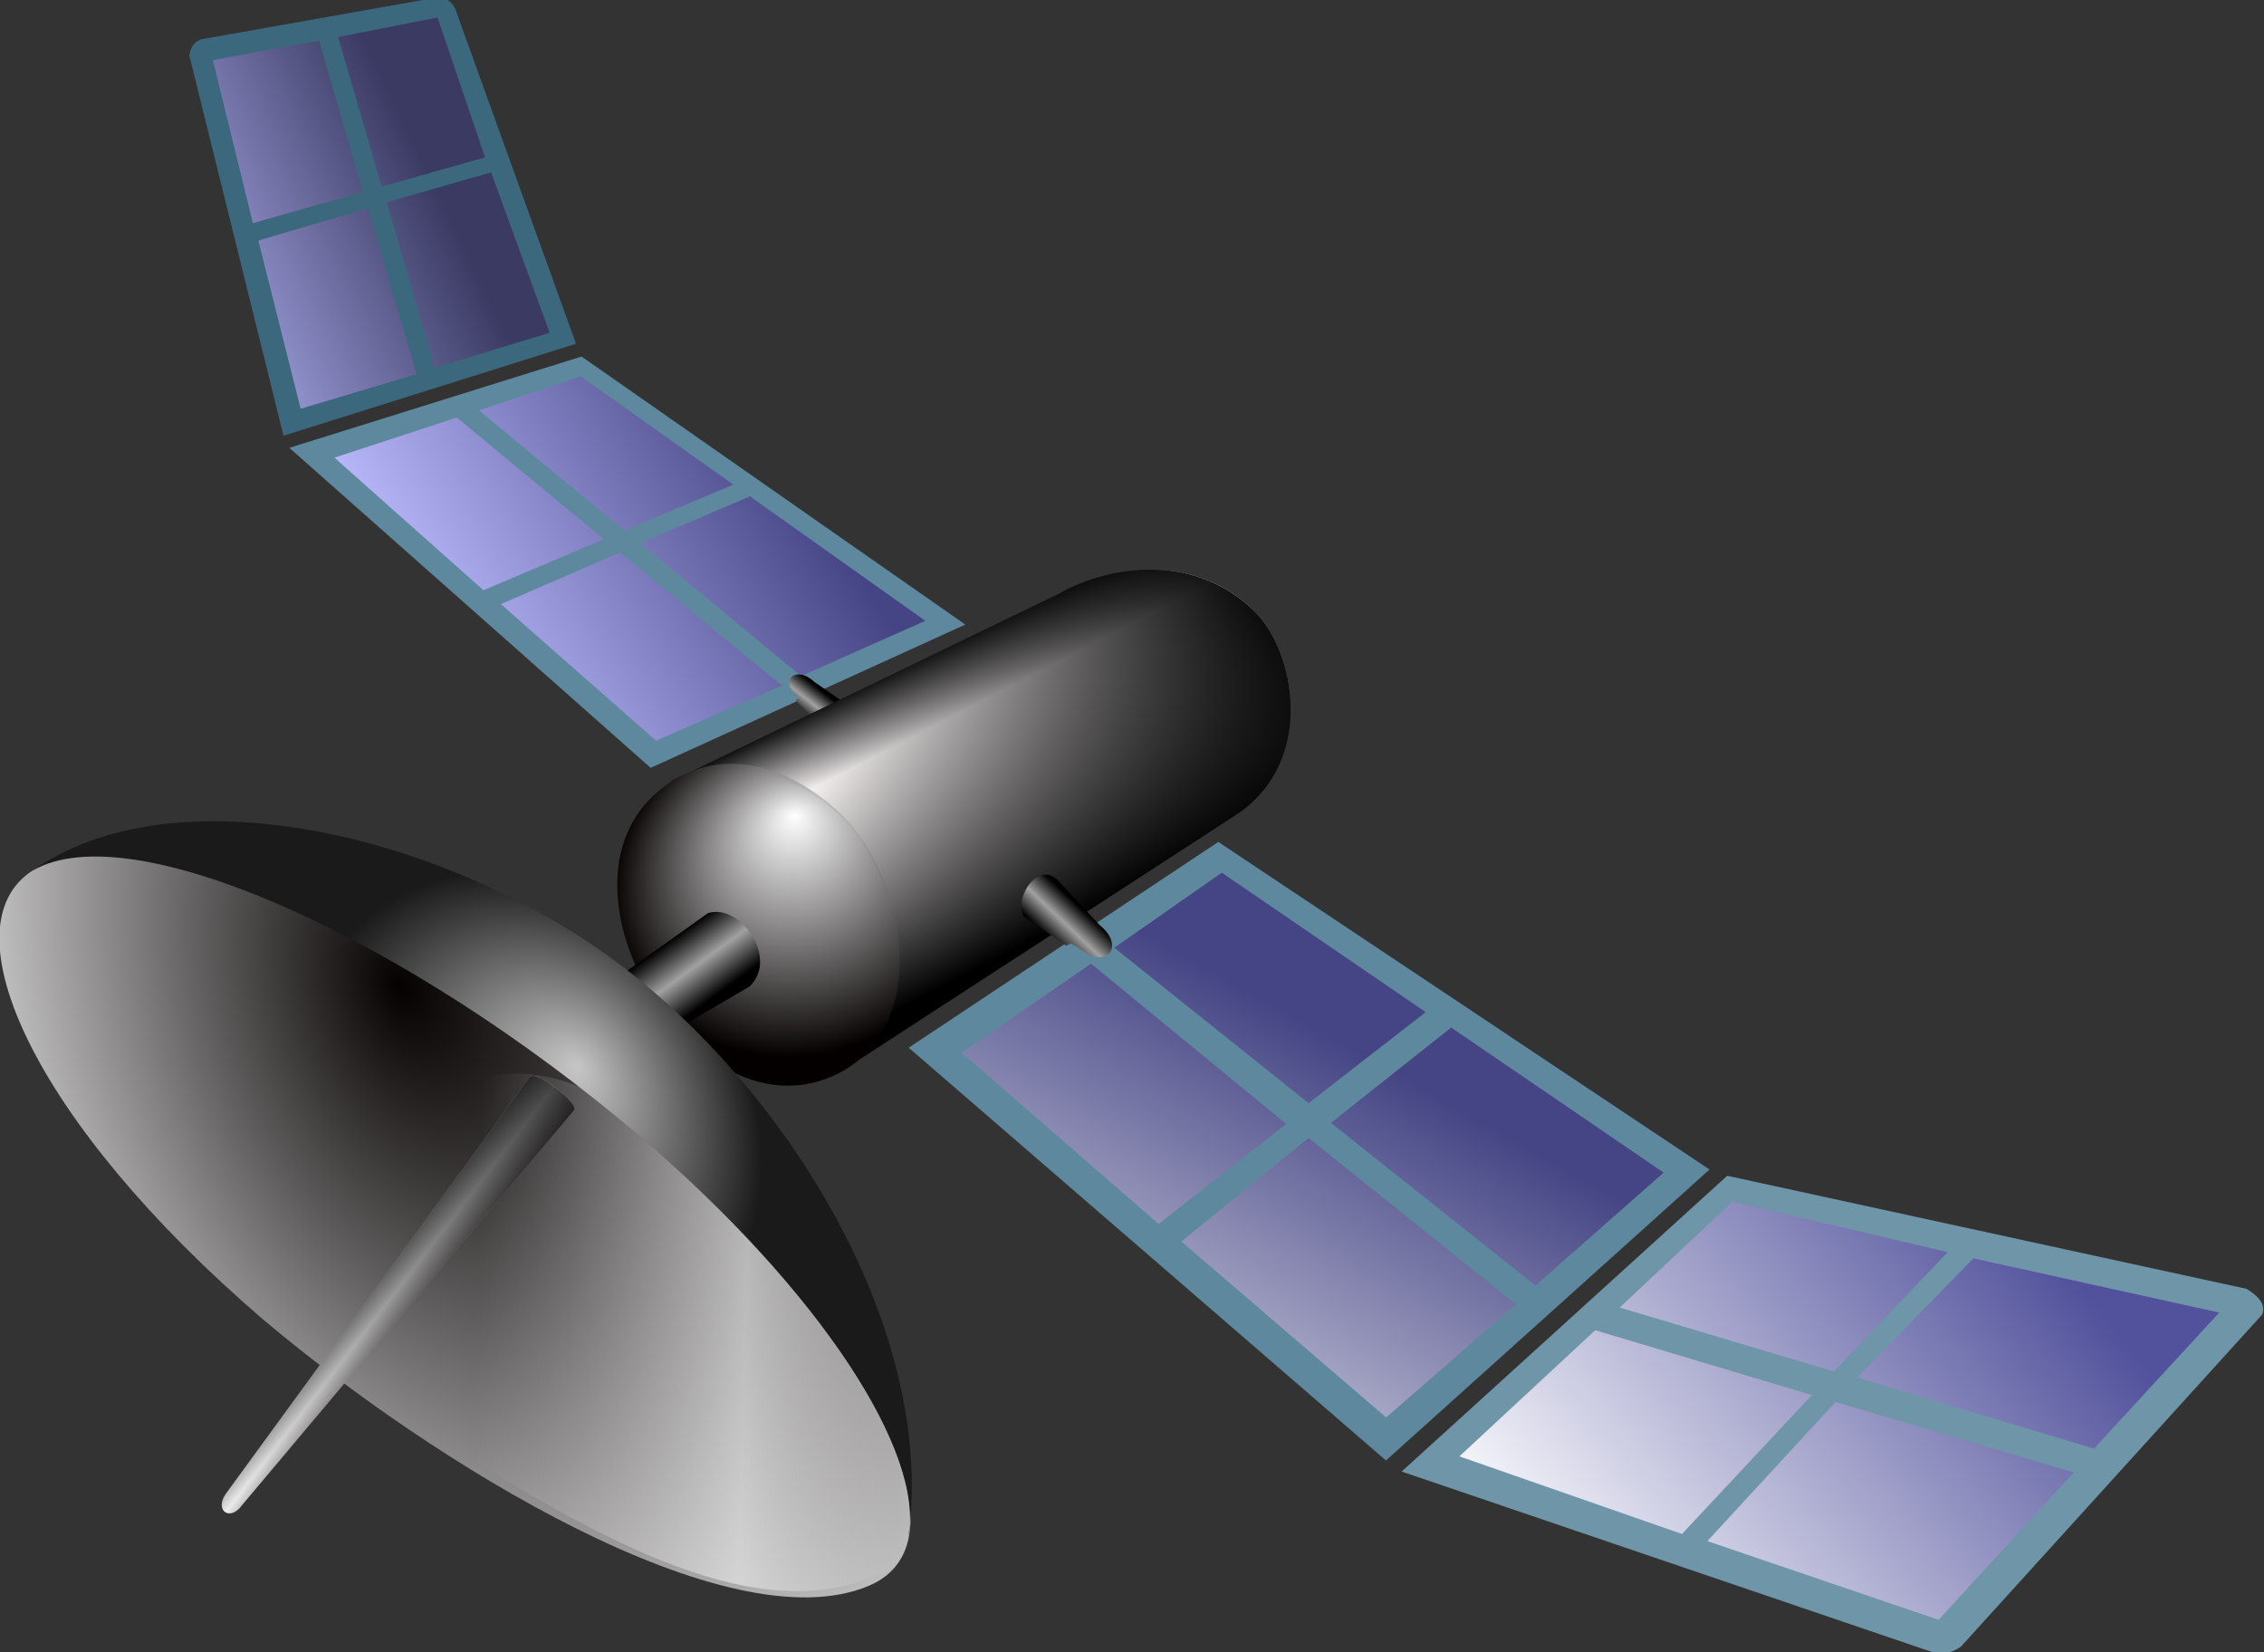
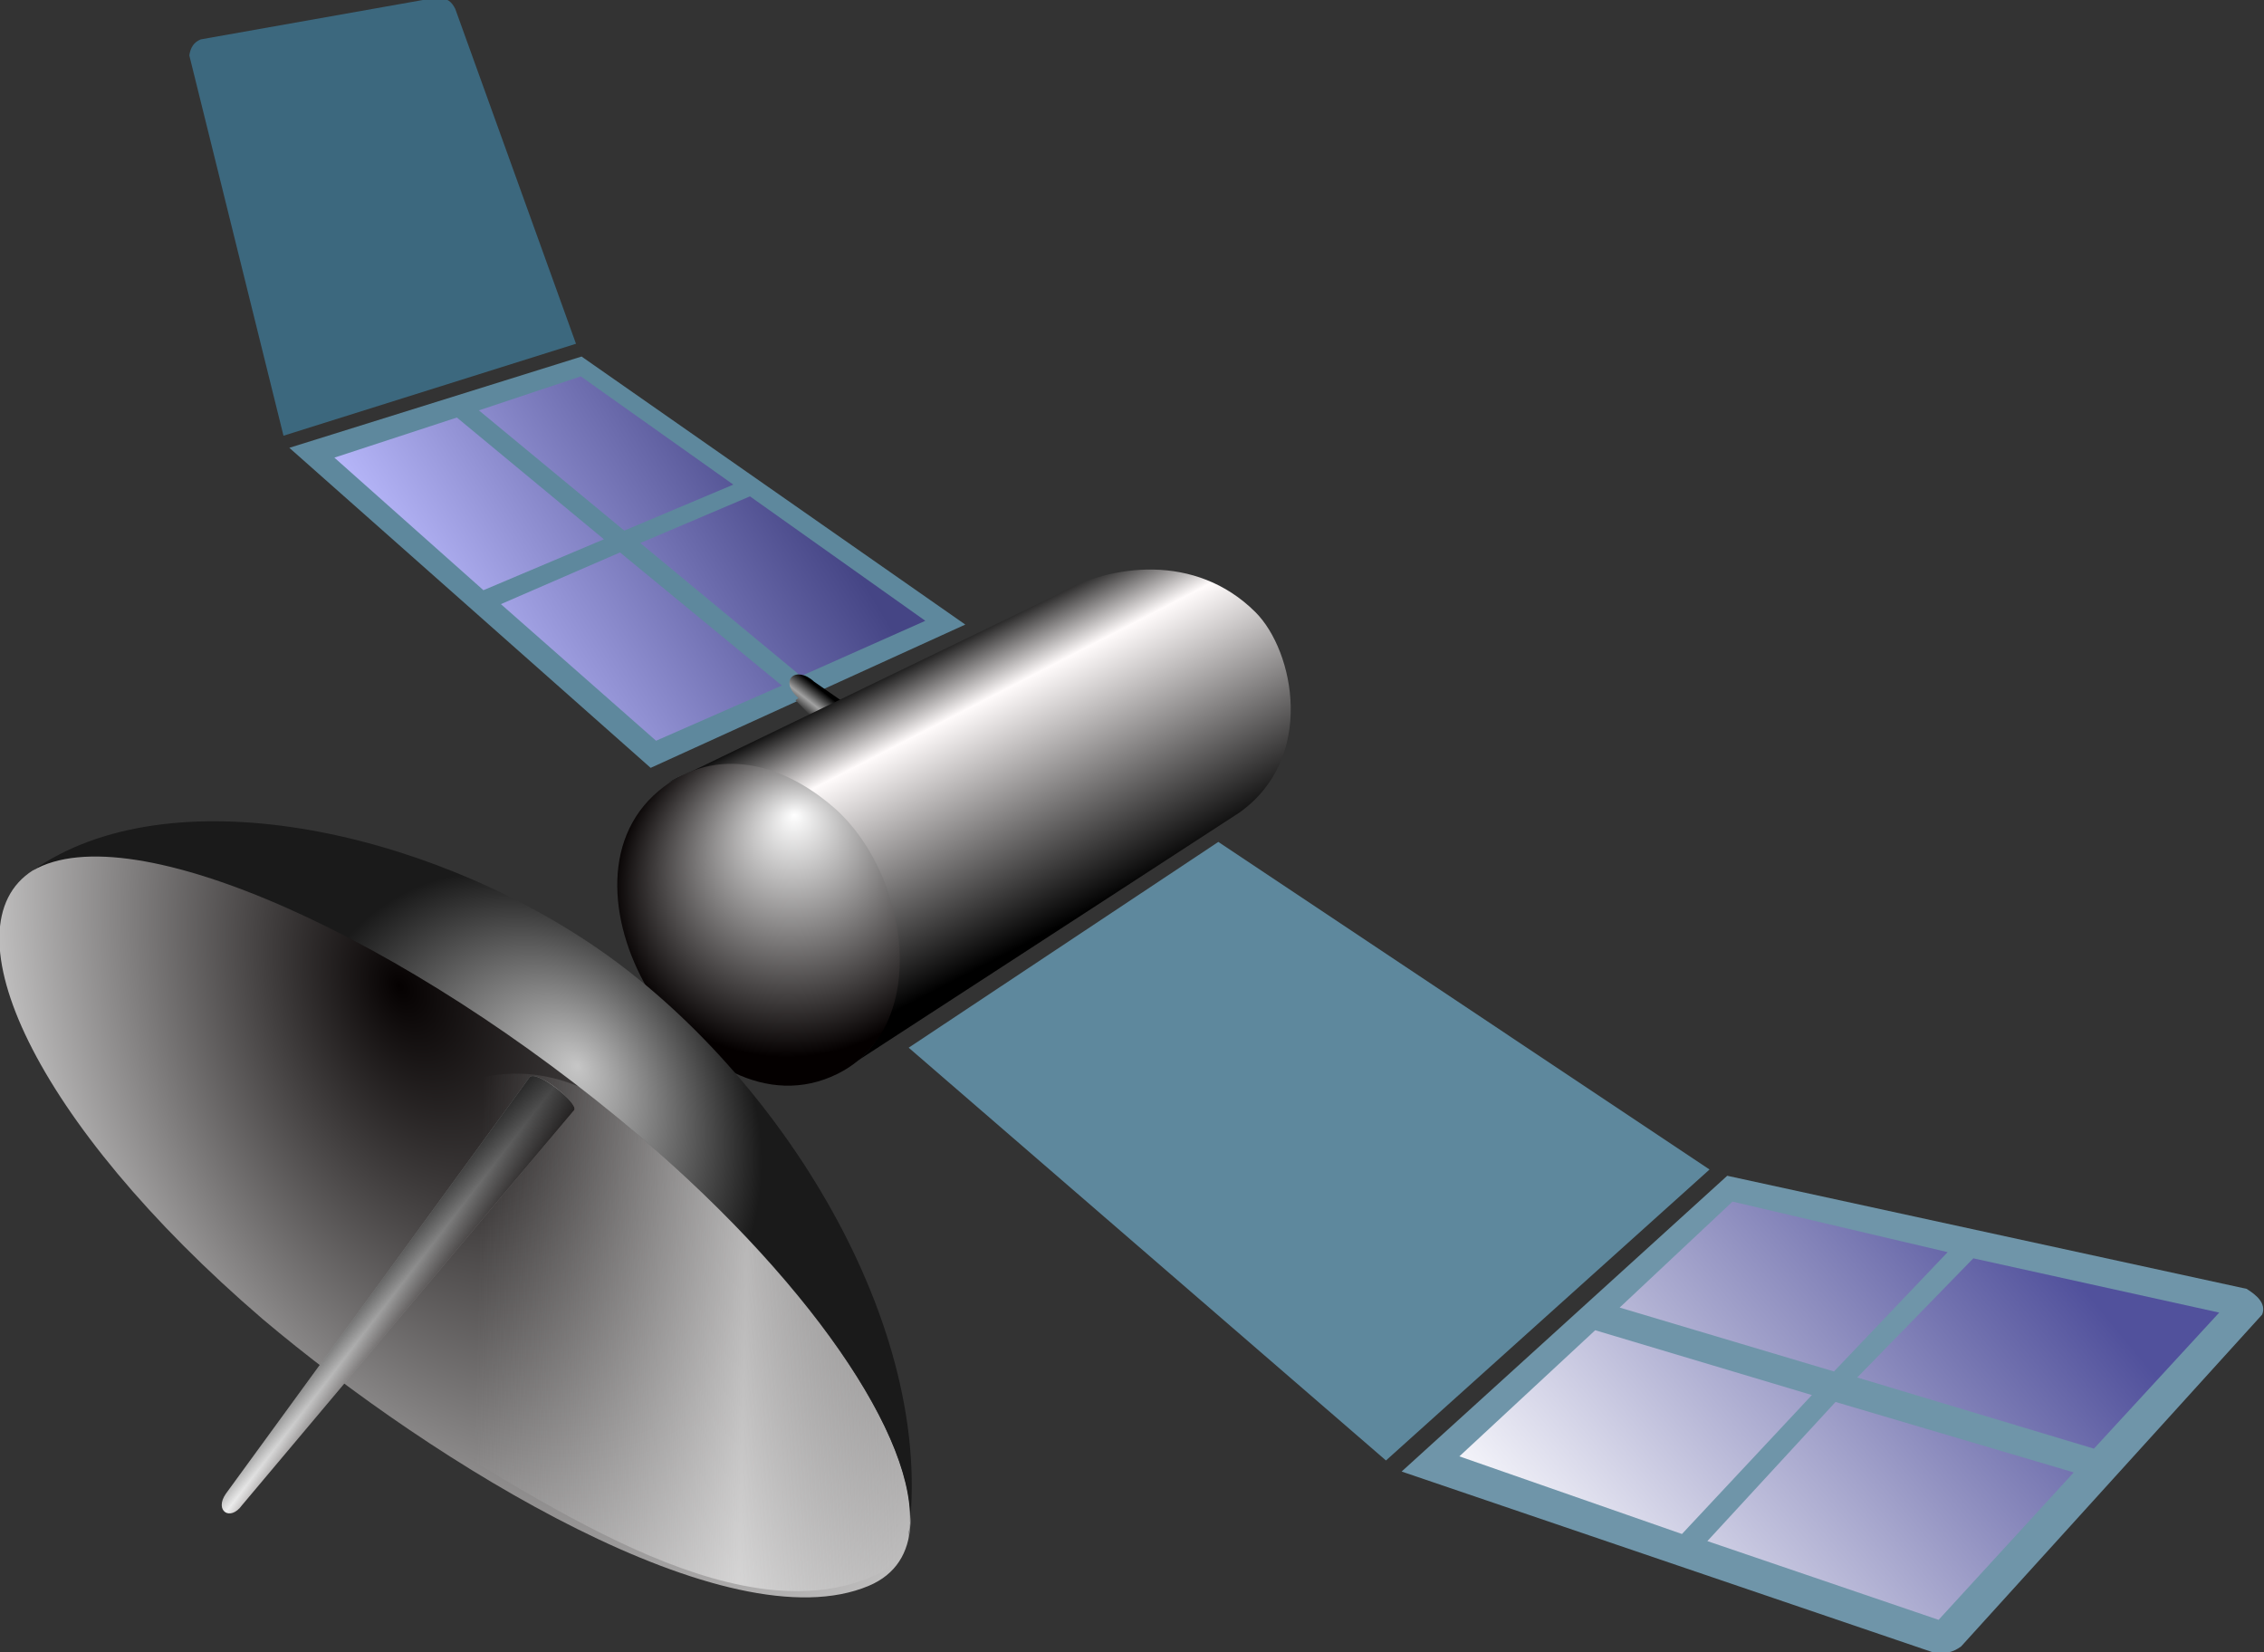
<svg xmlns="http://www.w3.org/2000/svg" xmlns:ns1="http://sodipodi.sourceforge.net/DTD/sodipodi-0.dtd" xmlns:ns2="http://www.inkscape.org/namespaces/inkscape" xmlns:xlink="http://www.w3.org/1999/xlink" id="svg2" style="fill-rule:evenodd" xml:space="preserve" ns1:version="0.32" viewBox="0 0 14662.565 10697.632" version="1.0" ns2:output_extension="org.inkscape.output.svg.inkscape" ns2:version="0.48.3.1 r9886" ns1:docname="_svgclean2.svg">
  <rect x="0" y="0" width="14662.565" height="10697.632" fill="#333333" stroke="none" />
  <ns1:namedview id="base" ns2:zoom="1.4013766" height="744.094px" borderopacity="1.0" ns2:current-layer="svg2" ns2:cx="3133.3759" guidetolerance="10.0" ns2:window-maximized="0" showgrid="false" width="1052.362px" showguides="true" bordercolor="#666666" ns2:window-x="0" ns2:guide-bbox="true" objecttolerance="10.0" ns2:window-y="0" ns2:window-width="743" ns2:pageopacity="0.0" ns2:pageshadow="2" pagecolor="#ffffff" gridtolerance="10.0" ns2:cy="-58.226874" ns2:window-height="484" />
  <defs id="defs4">
    <linearGradient id="linearGradient4112" y2="2395.6" gradientUnits="userSpaceOnUse" x2="4371.9" y1="2161.2" x1="4661" ns2:collect="always">
      <stop id="stop3893" style="stop-color:#454585" offset="0" />
      <stop id="stop3895" style="stop-color:#babafd" offset="1" />
    </linearGradient>
    <linearGradient id="linearGradient4110" y2="2556.1" gradientUnits="userSpaceOnUse" x2="4543.6" y1="2297.1" x1="4669.9" ns2:collect="always">
      <stop id="stop3884" style="stop-color:#3a3a63" offset="0" />
      <stop id="stop3887" style="stop-color:#babafd" offset="1" />
    </linearGradient>
    <radialGradient id="radialGradient2499" fx="5068.2" fy="3650.1" gradientUnits="userSpaceOnUse" cy="3720" cx="5101.4" gradientTransform="matrix(.263 2.114 1.593 .081 -3332.5 -8761.5)" r="353.82" ns2:collect="always">
      <stop id="stop3496" style="stop-color:#050101" offset="0" />
      <stop id="stop35889" style="stop-color:#ffffff" offset="1" />
    </radialGradient>
    <linearGradient id="linearGradient2486" x1="5408.2" gradientUnits="userSpaceOnUse" x2="5482.6" gradientTransform="matrix(.055 .936 .937 .072 177.43 -2719)" y1="3589.5" y2="3960.5" ns2:collect="always">
      <stop id="stop3506" style="stop-color:#d9d9d9;stop-opacity:0" offset="0" />
      <stop id="stop3512" style="stop-color:#ffffff" offset=".63" />
      <stop id="stop3508" style="stop-color:#e9e9e9;stop-opacity:0" offset="1" />
    </linearGradient>
    <linearGradient id="linearGradient2483" x1="5319.3" gradientUnits="userSpaceOnUse" x2="5371.2" gradientTransform="matrix(.154 .949 1.024 .273 -672.37 -3525.1)" y1="3508.1" y2="3569.8" ns2:collect="always">
      <stop id="stop3530" style="stop-color:#000000" offset="0" />
      <stop id="stop3536" style="stop-color:#ffffff" offset=".5" />
      <stop id="stop3532" style="stop-color:#0d0000" offset="1" />
    </linearGradient>
    <radialGradient id="radialGradient2480" fx="5132.7" fy="3654.9" gradientUnits="userSpaceOnUse" cy="3747.5" cx="5063.1" gradientTransform="matrix(-.074 -.674 -.595 .012 6512.5 5749.9)" r="329.36" ns2:collect="always">
      <stop id="stop3484" style="stop-color:#c6c6c6" offset="0" />
      <stop id="stop3486" style="stop-color:#1a1a1a" offset="1" />
    </radialGradient>
    <linearGradient id="linearGradient2477" x1="4002.9" gradientUnits="userSpaceOnUse" x2="4002.9" gradientTransform="matrix(.706 .708 .708 -.706 -2472.5 3092.3)" y1="5251.7" y2="4560.9" ns2:collect="always">
      <stop id="stop4000" style="stop-color:#000000" offset="0" />
      <stop id="stop4002" style="stop-color:#000000;stop-opacity:0" offset="1" />
    </linearGradient>
    <linearGradient id="linearGradient3919">
      <stop id="stop3921" style="stop-color:#000000" offset="0" />
      <stop id="stop3927" style="stop-color:#a1a1a1" offset=".5" />
      <stop id="stop3923" style="stop-color:#000000" offset="1" />
    </linearGradient>
    <linearGradient id="linearGradient4138" y2="2633.7" gradientUnits="userSpaceOnUse" x2="4497.8" y1="2288.5" x1="4658.9" ns2:collect="always">
      <stop id="stop3876" style="stop-color:#454585" offset="0" />
      <stop id="stop3878" style="stop-color:#ffffff" offset="1" />
    </linearGradient>
    <linearGradient id="linearGradient4136" y2="2605.9" gradientUnits="userSpaceOnUse" x2="4759.6" y1="2318.9" x1="5064.1" ns2:collect="always">
      <stop id="stop3866" style="stop-color:#51519c" offset="0" />
      <stop id="stop3868" style="stop-color:#f3f3f9" offset="1" />
    </linearGradient>
    <linearGradient id="linearGradient3276" y2="1865.6" gradientUnits="userSpaceOnUse" x2="4786.4" y1="1627.1" x1="4673.2" ns2:collect="always">
      <stop id="stop3272" style="stop-color:#000000" offset="0" />
      <stop id="stop3278" style="stop-color:#fffbfb" offset=".241" />
      <stop id="stop3274" style="stop-color:#000000" offset="1" />
    </linearGradient>
    <radialGradient id="radialGradient2296" fx="3964.4" fy="2461.7" gradientUnits="userSpaceOnUse" cy="2415.4" cx="3977.6" gradientTransform="matrix(-1.273 .406 -.371 -1.163 10558 3000.4)" r="119.15" ns2:collect="always">
      <stop id="stop4157" style="stop-color:#ffffff" offset="0" />
      <stop id="stop4159" style="stop-color:#040000" offset="1" />
    </radialGradient>
    <linearGradient id="linearGradient2293" x1="4157.5" gradientUnits="userSpaceOnUse" x2="4079.6" gradientTransform="matrix(.94 .679 -.679 .94 2284.7 -2975.2)" y1="1786.8" y2="2144.4" ns2:collect="always">
      <stop id="stop4054" style="stop-color:#000000" offset="0" />
      <stop id="stop4056" style="stop-color:#000000;stop-opacity:0" offset="1" />
    </linearGradient>
    <linearGradient id="linearGradient2280" x1="4851.7" xlink:href="#linearGradient3919" gradientUnits="userSpaceOnUse" x2="4886.2" gradientTransform="matrix(.077 1.151 -1.166 -.271 6242.2 -3232.4)" y1="1831.3" y2="1800.8" ns2:collect="always" />
    <linearGradient id="linearGradient2263" x1="4845.5" xlink:href="#linearGradient3919" gradientUnits="userSpaceOnUse" x2="4875.4" gradientTransform="matrix(-.005 -.611 -.702 .006 5924.5 4619.9)" y1="1829.5" y2="1800.1" ns2:collect="always" />
    <linearGradient id="linearGradient2248" x1="4845.5" xlink:href="#linearGradient3919" gradientUnits="userSpaceOnUse" x2="4875.4" gradientTransform="matrix(.842 -.059 .067 .968 603.64 369.59)" y1="1829.5" y2="1800.1" ns2:collect="always" />
  </defs>
  <g id="g6734" style="fill-rule:evenodd" ns2:export-ydpi="99" ns2:transform-center-y="-20.894586" ns2:export-filename="C:\Documents and Settings\Ivaylo Kroumov\My Documents\toto-ui-project\com-done.png" transform="matrix(7.607 -.256 .256 7.607 -30280 -6835.8)" ns2:export-xdpi="99">
    <g id="g3836" transform="matrix(.883 .111 -.168 .879 827.14 -1015)">
      <path id="path3838" ns2:connector-curvature="0" ns1:nodetypes="ccccc" style="fill:#5e889d" d="m4611.2 2509.8 276.6-163.3-402.9-220.9-263.1 112 389.4 272.2z" />
      <path id="path3840" ns2:connector-curvature="0" ns1:nodetypes="cccccccccccccccccccc" style="fill-rule:nonzero;fill:url(#linearGradient4112)" d="m4647.5 2233.9-160.4-89.4-91.4 41.1 155.4 101.4 96.4-53.1zm-381.6 9.1 160.7 112.8 106.5-58.8-157.2-102.7-110 48.7zm284.4 65.1-105.1 59.4 167.1 116.1 110.9-63.3-172.9-112.2zm189.6 101.6 109.5-63.3-184.4-102.8-96.9 53.8 171.8 112.3z" />
    </g>
    <g id="g3842" transform="matrix(.577 .26 -.562 .868 2924.3 -1967.4)">
      <path id="path3844" ns2:connector-curvature="0" ns1:nodetypes="ccccccc" style="fill:#3c687e" d="m4611.2 2509.8 276.6-163.3-375.2-219.6c-9.4-4.4-16-5.8-28.9-3.2l-246.4 107.1c-6.3 4.3-6.3 9.7-2.2 16l376.1 263z" />
-       <path id="path3846" ns2:connector-curvature="0" ns1:nodetypes="cccccccccccccccccccc" style="fill-rule:nonzero;fill:url(#linearGradient4110)" d="m4651.3 2231.8-153.4-92.7-102.2 46.5 155.4 101.4 100.2-55.2zm-385.4 11.2 160.7 112.8 106.5-58.8-157.2-102.7-110 48.7zm284.4 65.1-105.1 59.4 167.1 116.1 110.9-63.3-172.9-112.2zm189.6 101.6 109.5-63.3-180.6-105-100.7 56 171.8 112.3z" />
    </g>
    <path id="path3957" ns2:connector-curvature="0" ns1:nodetypes="cccccc" style="fill-rule:nonzero;fill:url(#linearGradient2263)" d="m4604.8 1647.8c-16.7-15.7-1.1-28.2 13.8-13.5l28.1 21c18 10.8-5.8 28.8-17.9 23.3l-26.5-29 2.5-1.8z" />
    <path id="path2423" ns2:connector-curvature="0" ns1:nodetypes="ccccscc" style="fill:url(#linearGradient3276)" d="m4640.5 1960.5c58.3-34.7 50.5-161-5.8-213.8-44-41.8-102.2-53.4-142.8-30.7l337.2-149.3c44.6-23.6 117.6-31.3 166.8 21.1 32.1 34.2 47.4 126.2-19.6 170.2l-335.8 202.5z" />
    <path id="path2425" ns2:connector-curvature="0" ns1:nodetypes="ccss" style="fill:url(#radialGradient2296)" d="m4483.3 1722.8c44.4-34.8 101.7-25.4 150.2 20.7 60.6 58.6 75.2 188.1-6.4 225.1-120.6 54.5-246.7-165.2-143.8-245.8z" />
-     <path id="path4050" ns2:connector-curvature="0" ns1:nodetypes="ccccscc" style="fill-rule:evenodd;fill:url(#linearGradient2293)" d="m4640.5 1960.5c58.3-34.7 50.5-161-5.8-213.8-44-41.8-102.2-53.4-142.8-30.7l337.2-149.3c44.6-23.6 117.6-31.3 166.8 21.1 32.1 34.2 47.4 126.2-19.6 170.2l-335.8 202.5z" />
-     <path id="path4032" ns2:connector-curvature="0" ns1:nodetypes="ccccc" style="fill-rule:nonzero;fill:url(#linearGradient2280)" d="m4436.3 1884.8c21.1 9.6 25.6 25.4 35.1 52.2l83.8-45.4c25.8-23.6-6-71.1-33.4-63.5l-85.5 56.7z" />
    <g id="g3828" transform="matrix(1.019 -.038 -.01 1.394 408.97 -1010.5)">
      <path id="path3446" ns2:connector-curvature="0" ns1:nodetypes="ccccc" style="fill:#5e889d" d="m4611.2 2509.8 276.6-163.3-402.9-220.9-263.1 112 389.4 272.2z" />
-       <path id="path2836" ns2:connector-curvature="0" ns1:nodetypes="cccccccccccccccccccc" style="fill-rule:nonzero;fill:url(#linearGradient4138)" d="m4654.3 2238.3-167.2-93.8-91.4 41.1 158.8 103.1 99.8-50.4zm-388.4 4.7 160.7 112.8 108.8-55.4-159.5-106.1-110 48.7zm287.8 66.9-108.5 57.6 167.1 116.1 110.9-63.3-169.5-110.4zm186.2 99.8 109.5-63.3-174.2-97.6-102.5 52.9 167.2 108z" />
    </g>
    <g id="g3832" transform="matrix(1.129 .041 .161 1.542 -523.94 -1744.4)">
      <path id="path3824" ns2:connector-curvature="0" ns1:nodetypes="ccccccc" style="fill:#6f95a9" d="m5022.2 2610.9 261.5-184.4c4.4-6.2-2.3-10.8-9.1-14.2l-379.5-61.9-276.2 164.4 381.4 99.4c8.1 1.3 15.3 0 21.9-3.3z" />
      <path id="path3826" ns2:connector-curvature="0" ns1:nodetypes="cccccccccccccccccccc" style="fill-rule:nonzero;fill:url(#linearGradient4136)" d="m5053.2 2392.4-156.8-27.7-96.1 58.9 154.8 35.1 98.1-66.3zm-389.2 113.9 159.6 42.7 112.4-77.2-156.5-35.6-115.5 70.1zm289.1-30.7-111.1 77.3 166 43.3 117.2-81.9-172.1-38.7zm189.8 25.5 108.6-75.6-179.6-29.7-99.9 66.2 170.9 39.1z" />
    </g>
-     <path id="path3917" ns2:connector-curvature="0" ns1:nodetypes="ccccccc" style="fill-rule:nonzero;fill:url(#linearGradient2248)" d="m4835.3 1867.8c23.5 21.2 41.1 0.7 19.3-18.2l-31.9-36.5c-16.8-23.6-41.3 10.7-32.4 26.8l35.3 26.1 3.9-1.8 5.8 3.6z" />
    <g id="g2501" ns2:transform-center-x="12.425904" ns2:transform-center-y="16.374099" transform="matrix(.996 -.086 .086 .996 263.61 -30.404)">
      <path id="path3830" ns2:connector-curvature="0" ns1:nodetypes="ccscs" style="fill:url(#radialGradient2499)" d="m4151.3 2803.3c94.8-27.3 26-213.7-148.3-403.6-175.2-189.6-397.9-328.1-485.6-285.8-79.6 38.3-25.4 212.3 148.7 402.4 129.8 139.4 360.2 323.1 485.2 287z" />
      <path id="path3856" ns2:connector-curvature="0" ns1:nodetypes="csss" style="opacity:.5;fill:url(#linearGradient2486)" d="m4154.7 2796c94.9-27.4 26.9-182.4-130.8-383.9-175.5-224.2-392.6 94-257 196.9 113.4 85.9 262.9 223 387.8 187z" />
      <path id="path3860" ns2:connector-curvature="0" ns1:nodetypes="ccccc" style="fill:url(#linearGradient2483)" d="m3950.6 2371.4c4.4-5.4-26.9-37.7-34.2-32.4l-299.2 321.2c-11.6 13.1 0.8 24.1 12.5 11.3l320.9-300.1z" />
      <path id="path3864" ns2:connector-curvature="0" ns1:nodetypes="csccc" style="fill:url(#radialGradient2480)" d="m3517.3 2114c124.9-67.3 334.2 4.1 469.4 123.1 140 123.4 249.3 353.3 202.7 529.7 23.1-69.7-48.1-216.4-186.4-367.1-175.2-189.6-396.2-324.5-485.7-285.7z" />
      <path id="path3996" ns2:connector-curvature="0" ns1:nodetypes="ccccc" style="fill:url(#linearGradient2477)" d="m3950.6 2371.4c4.4-5.4-26.9-37.7-34.2-32.4l-299.2 321.2c-11.6 13.1 0.8 24.1 12.5 11.3l320.9-300.1z" />
    </g>
  </g>
</svg>